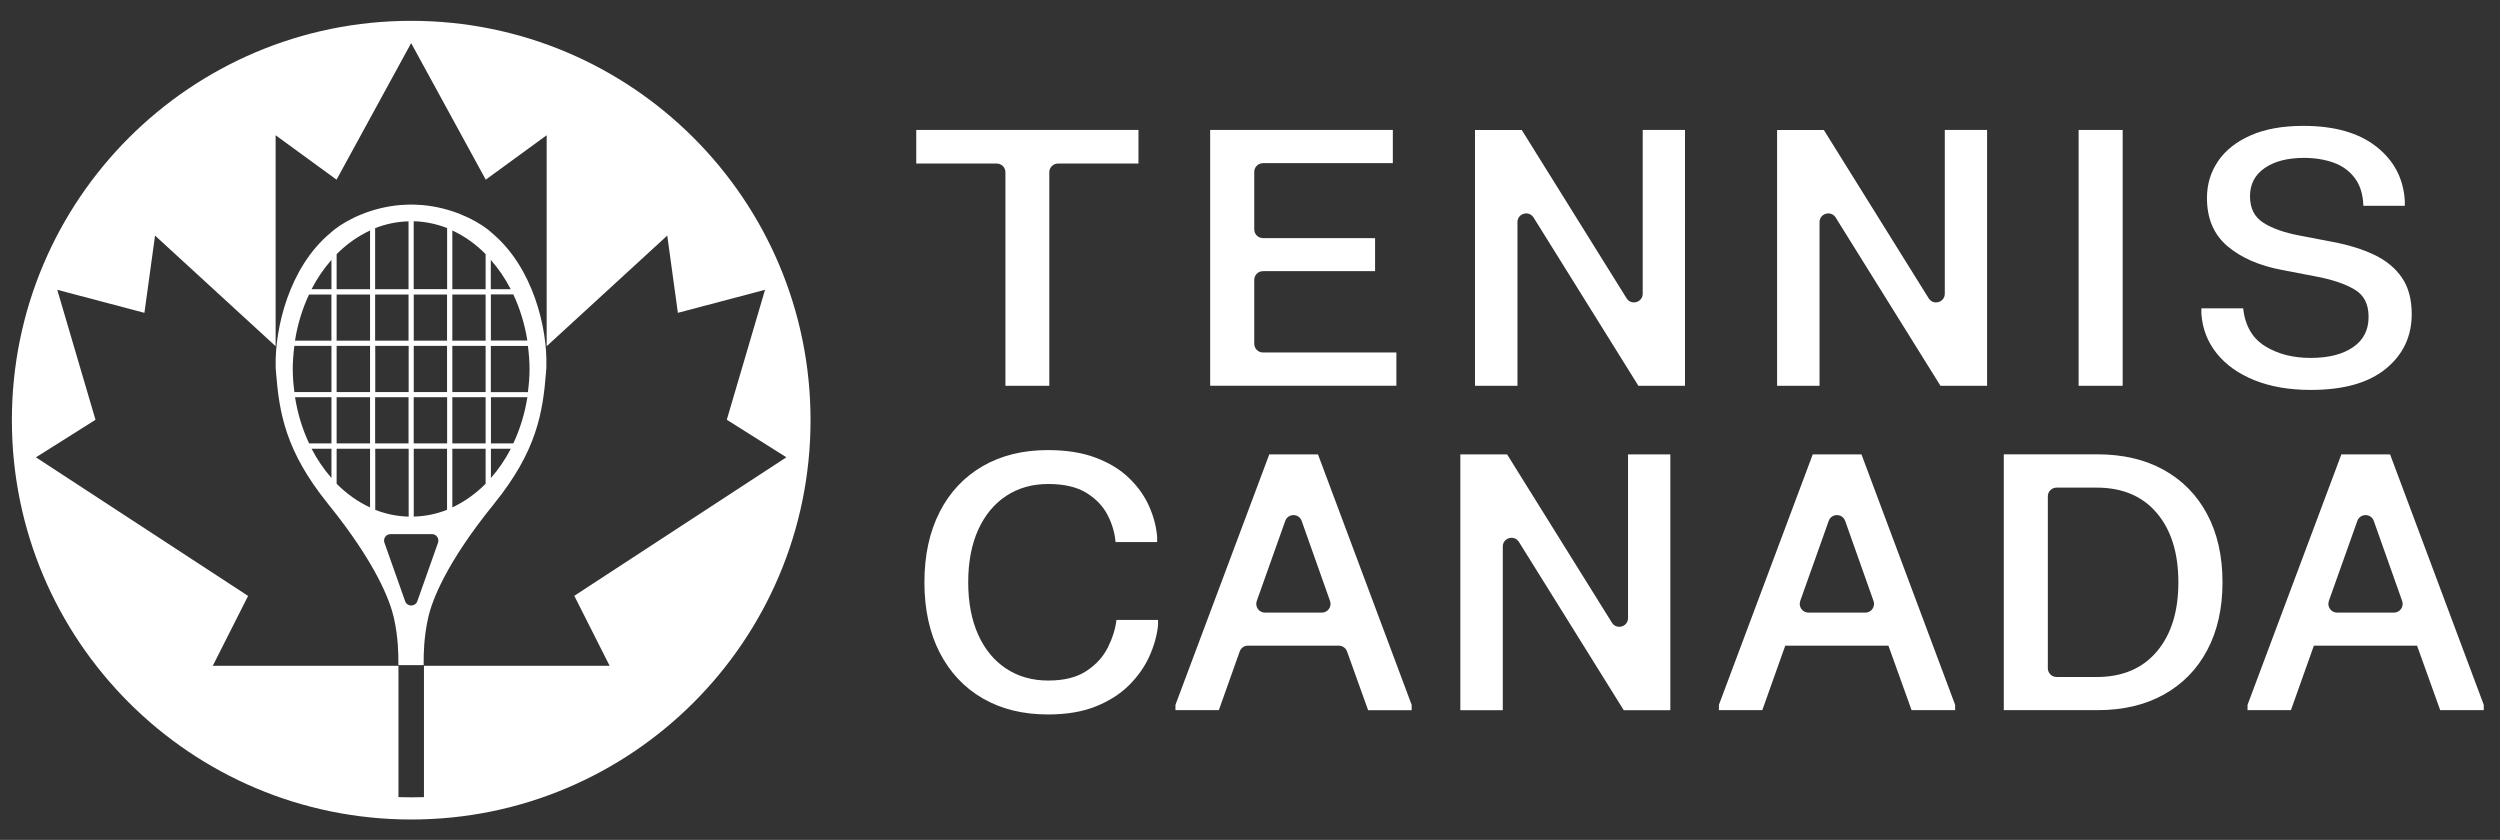
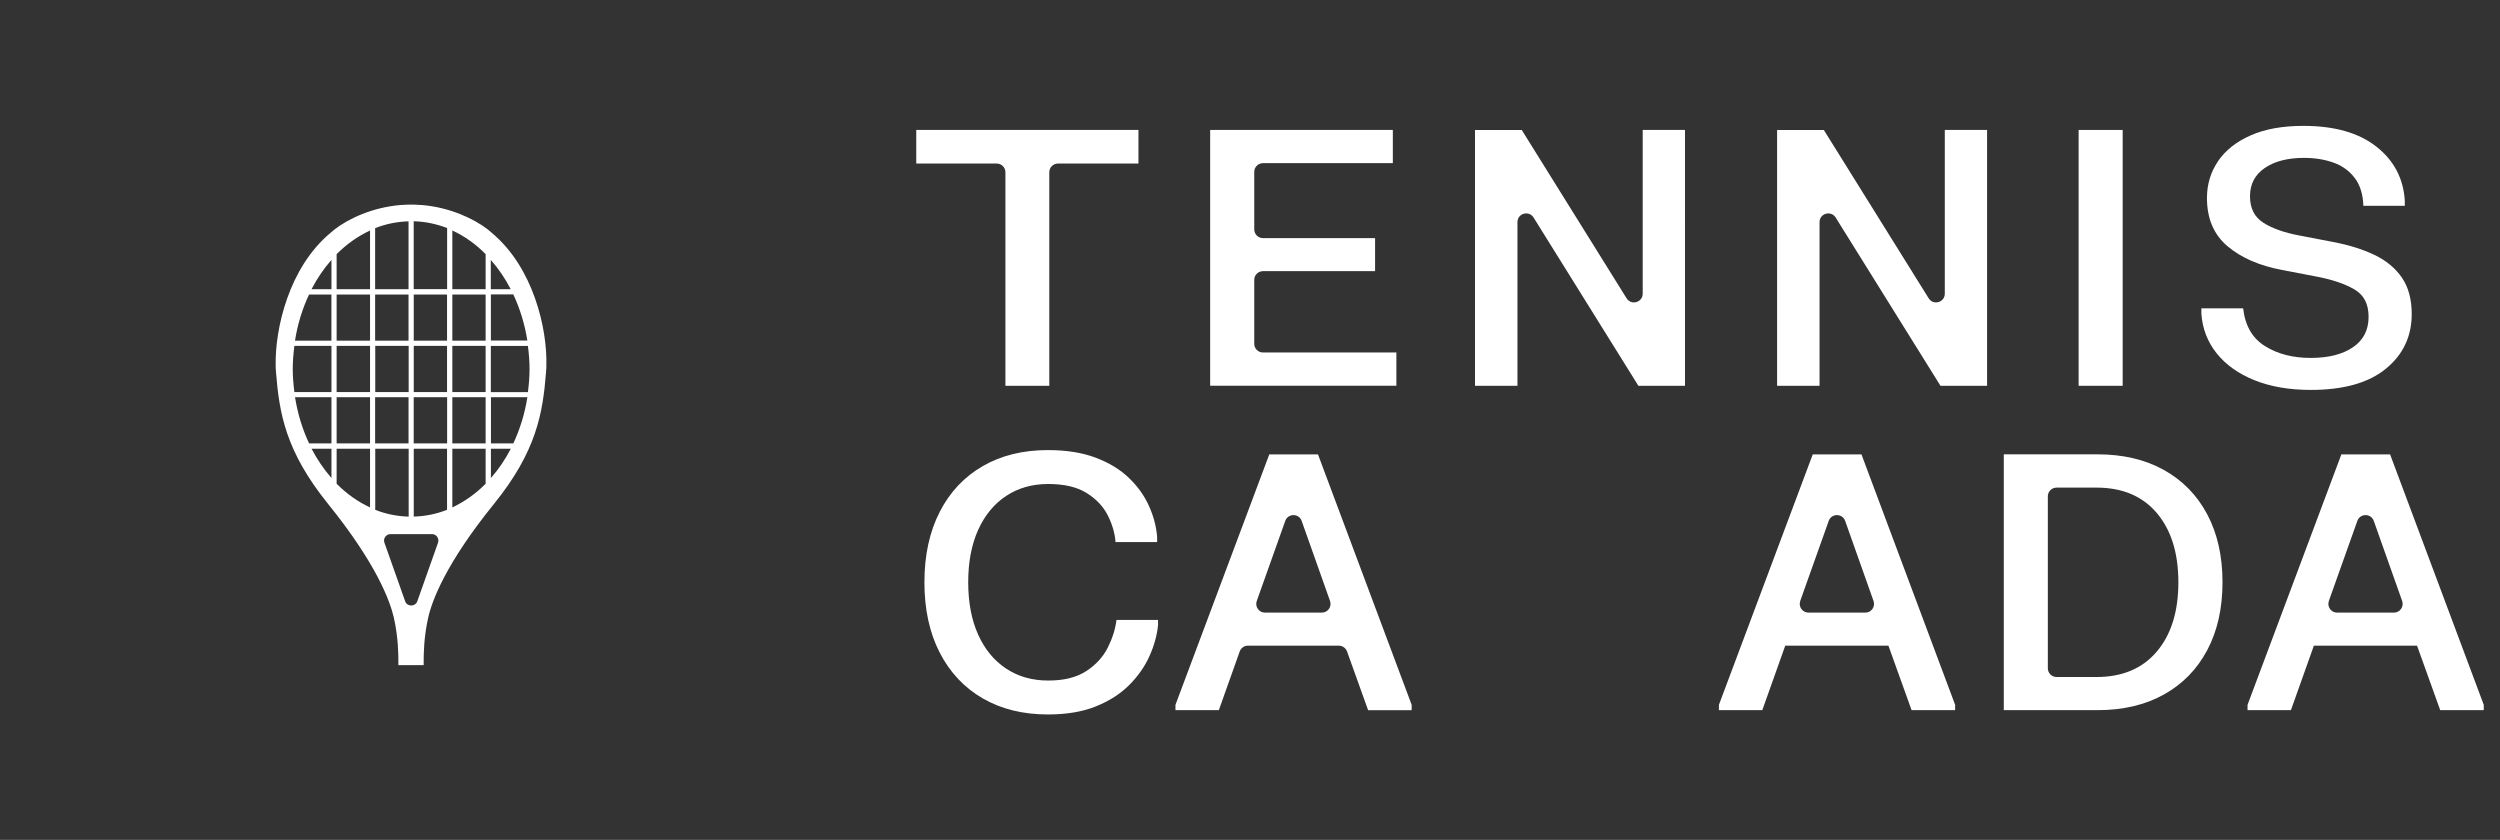
<svg xmlns="http://www.w3.org/2000/svg" id="Layer_1" data-name="Layer 1" viewBox="0 0 600 201.57">
  <rect x="0" y="0" width="600" height="201.57" fill="#333333" stroke="none" />
  <defs>
    <style>
      .cls-1 {
        fill: #fff;
        stroke-width: 0px;
      }
    </style>
  </defs>
-   <path class="cls-1" d="M273.23,31.19v8.06h-19.31c-1.15,0-2.09.93-2.09,2.09v51.25h-10.53v-51.25c0-1.16-.94-2.09-2.09-2.09h-19.31v-8.06h53.34Z" />
+   <path class="cls-1" d="M273.23,31.19v8.06h-19.31c-1.15,0-2.09.93-2.09,2.09v51.25h-10.53v-51.25c0-1.16-.94-2.09-2.09-2.09h-19.31v-8.06h53.34" />
  <path class="cls-1" d="M334.28,31.19v7.97h-31.16c-1.16,0-2.1.94-2.1,2.09v13.81c0,1.15.94,2.09,2.1,2.09h26.9v7.93h-26.9c-1.16,0-2.1.93-2.1,2.09v15.34c0,1.16.94,2.09,2.1,2.09h32.01v7.98h-44.69V31.19h43.83Z" />
  <rect class="cls-1" x="498.87" y="31.19" width="10.57" height="61.4" />
  <path class="cls-1" d="M532.32,38.69c1.78-2.61,4.39-4.68,7.84-6.2,3.45-1.53,7.67-2.28,12.64-2.28,7.45,0,13.28,1.65,17.51,4.97,4.22,3.31,6.5,7.62,6.84,12.94v1.28h-9.94c-.09-2.73-.77-4.95-2.05-6.65-1.28-1.71-2.98-2.95-5.09-3.71-2.12-.76-4.49-1.15-7.1-1.15-3.92,0-7.07.81-9.43,2.43-2.36,1.62-3.54,3.88-3.54,6.78s1.07,4.99,3.19,6.35c2.13,1.36,5.02,2.39,8.66,3.07l8.02,1.54c3.78.71,7.09,1.74,9.94,3.09,2.84,1.35,5.05,3.17,6.63,5.46,1.58,2.29,2.37,5.21,2.37,8.76,0,5.37-2.07,9.75-6.21,13.13-4.13,3.38-10.13,5.08-17.97,5.08-5.2,0-9.72-.78-13.56-2.33-3.84-1.55-6.86-3.69-9.06-6.44-2.2-2.75-3.43-5.92-3.68-9.53v-1.28h10.02c.48,4.17,2.23,7.21,5.27,9.08,3.03,1.88,6.67,2.82,10.94,2.82s7.64-.85,10.15-2.56c2.5-1.7,3.75-4.13,3.75-7.29s-1.16-5.32-3.5-6.65c-2.33-1.34-5.41-2.36-9.25-3.07l-8.01-1.54c-5.46-1.02-9.83-2.93-13.11-5.71-3.29-2.79-4.92-6.64-4.92-11.56,0-3.27.88-6.21,2.66-8.82" />
  <path class="cls-1" d="M225.52,122.86c2.44-4.75,5.88-8.41,10.32-10.98,4.44-2.57,9.65-3.86,15.65-3.86,4.44,0,8.26.61,11.49,1.83,3.23,1.22,5.89,2.85,7.99,4.88,2.1,2.03,3.71,4.28,4.8,6.74,1.1,2.45,1.74,4.91,1.94,7.35v1.28h-9.98c-.17-2.16-.8-4.32-1.89-6.46-1.1-2.15-2.8-3.93-5.1-5.35-2.3-1.42-5.36-2.13-9.17-2.13s-7.2.95-10.09,2.86c-2.88,1.9-5.12,4.62-6.72,8.14-1.59,3.53-2.39,7.72-2.39,12.58s.8,9.05,2.39,12.58c1.59,3.53,3.83,6.24,6.72,8.15,2.88,1.9,6.25,2.86,10.09,2.86s6.83-.76,9.15-2.28c2.32-1.52,4.03-3.4,5.16-5.65,1.12-2.25,1.81-4.45,2.07-6.61h9.98v1.28c-.26,2.45-.94,4.92-2.07,7.42-1.12,2.5-2.75,4.81-4.86,6.93-2.12,2.12-4.78,3.82-7.99,5.11-3.21,1.3-7.05,1.94-11.51,1.94-6,0-11.21-1.29-15.65-3.86-4.43-2.57-7.87-6.23-10.32-10.98-2.44-4.75-3.67-10.38-3.67-16.88s1.23-12.14,3.67-16.89" />
  <path class="cls-1" d="M301.62,144.24l6.84-19.22c.66-1.86,3.29-1.86,3.94,0l6.81,19.22c.48,1.36-.53,2.79-1.97,2.79h-13.65c-1.44,0-2.45-1.43-1.97-2.79M316.32,109.05h-11.69l-22.52,60.11v1.28h10.41l5.01-14.09c.3-.84,1.09-1.39,1.97-1.39h21.82c.88,0,1.67.56,1.97,1.39l5.06,14.1h10.45v-1.28l-22.48-60.11Z" />
-   <path class="cls-1" d="M390.73,109.04v39.29c0,2.11-2.76,2.89-3.87,1.11l-25.16-40.39h-11.22v61.4h10.19v-39.28c0-2.11,2.75-2.89,3.87-1.11l25.16,40.39h11.18v-61.4h-10.15Z" />
  <path class="cls-1" d="M491.48,160.38c0,1.16.94,2.1,2.09,2.1h9.63c6.17,0,10.98-2.04,14.43-6.1,3.45-4.07,5.18-9.61,5.18-16.63s-1.73-12.56-5.18-16.63c-3.45-4.06-8.27-6.09-14.43-6.09h-9.63c-1.15,0-2.09.93-2.09,2.09v41.26ZM503.38,109.04c6.14,0,11.46,1.25,15.95,3.75,4.49,2.5,7.96,6.05,10.4,10.64,2.44,4.59,3.67,10.02,3.67,16.31s-1.23,11.72-3.67,16.31c-2.44,4.59-5.91,8.14-10.4,10.64s-9.81,3.75-15.95,3.75h-22.47v-61.4h22.47Z" />
  <path class="cls-1" d="M432.05,144.24l6.84-19.22c.66-1.86,3.29-1.86,3.95,0l6.81,19.22c.48,1.36-.53,2.79-1.97,2.79h-13.65c-1.44,0-2.45-1.43-1.97-2.79M446.75,109.05h-11.69l-22.52,60.11v1.28h10.41l5.51-15.48h24.76l5.56,15.48h10.45v-1.28l-22.48-60.11Z" />
  <path class="cls-1" d="M558.92,144.24l6.84-19.22c.66-1.86,3.29-1.86,3.95,0l6.81,19.22c.48,1.36-.53,2.79-1.97,2.79h-13.65c-1.44,0-2.45-1.43-1.97-2.79M573.62,109.05h-11.69l-22.52,60.11v1.28h10.41l5.51-15.48h24.76l5.56,15.48h10.45v-1.28l-22.48-60.11Z" />
  <path class="cls-1" d="M394.25,31.19v39.29c0,2.11-2.76,2.89-3.87,1.11l-25.16-40.39h-11.22v61.4h10.19v-39.28c0-2.11,2.75-2.89,3.87-1.11l25.16,40.39h11.18V31.19h-10.15Z" />
  <path class="cls-1" d="M466.75,31.19v39.29c0,2.11-2.76,2.89-3.87,1.11l-25.16-40.39h-11.22v61.4h10.19v-39.28c0-2.11,2.75-2.89,3.87-1.11l25.16,40.39h11.18V31.19h-10.15Z" />
-   <path class="cls-1" d="M98.69,5C45.76,5,2.85,47.91,2.85,100.84s42.91,95.84,95.84,95.84,95.84-42.91,95.84-95.84S151.62,5,98.69,5ZM137.84,143.02l8.47,16.77h-44.56v31.52c-1.02.03-2.03.05-3.06.05s-2.04-.02-3.06-.05v-31.52h-44.56l8.47-16.77L8.62,109.76s0,0,0,0l14.3-9.01-9.18-31.2s0,0,0,0l20.92,5.53,2.55-18.54,28.94,26.55v-50.63l14.62,10.66,17.9-32.77h.01l17.9,32.77,14.62-10.66v50.63l28.94-26.55,2.55,18.54,20.92-5.53s0,0,0,0l-9.18,31.19,14.3,9.01h0s-50.92,33.26-50.92,33.26Z" />
  <path class="cls-1" d="M118.03,55.89c-.31-.26-.6-.54-.93-.8-3.32-2.57-9.08-5.32-15.88-5.89h-.18c-.78-.05-1.56-.1-2.36-.1s-1.58.05-2.36.1h-.18c-6.8.57-12.56,3.3-15.88,5.89-.31.26-.62.55-.94.8-10.02,8.33-13.31,23.02-13.16,31.71,0,.6.03,1.17.08,1.71.78,9.81,2.26,18.94,12.48,31.61,11.6,14.35,14.87,23.28,15.8,27.3,1.09,4.8,1.09,9.03,1.09,10.61v.8h6.07v-.8c0-1.58,0-5.79,1.09-10.61.91-4.05,4.2-12.98,15.8-27.3,10.23-12.66,11.7-21.8,12.48-31.61.05-.54.08-1.12.08-1.71.21-8.69-3.09-23.38-13.1-31.71M127.09,88.56c0,1.89-.16,3.74-.39,5.55h-8.9v-11.08h8.9c.23,1.79.39,3.63.39,5.53M70.26,88.56c0-1.89.16-3.74.39-5.55h8.9v11.08h-8.9c-.23-1.82-.39-3.66-.39-5.53M70.8,81.76c.62-3.97,1.79-7.71,3.37-11.08h5.37v11.08h-8.75ZM79.55,95.33v11.08h-5.37c-1.58-3.37-2.75-7.11-3.37-11.08h8.75ZM99.3,83.01h7.99v11.08h-7.99v-11.08ZM107.31,106.41h-8.02v-11.08h8.02v11.08ZM99.3,70.68h7.99v11.08h-7.99v-11.08ZM98.05,106.41h-8.02v-11.08h8.02v11.08ZM90.06,83.01h8.02v11.08h-8.02v-11.08ZM98.05,81.76h-8.02v-11.08h8.02v11.08ZM80.79,83.01h8.02v11.08h-8.02v-11.08ZM88.81,106.41h-8.02v-11.08h8.02v11.08ZM80.79,70.68h8.02v11.08h-8.02v-11.08ZM80.79,69.41v-8.41c2.39-2.41,5.09-4.31,8.02-5.68v14.09h-8.02ZM80.79,107.69h8.02v14.09c-2.93-1.35-5.63-3.27-8.02-5.68v-8.41ZM90.06,107.69h8.02v16.3c-2.78-.08-5.48-.62-8.02-1.63v-14.66ZM99.3,107.69h7.99v14.66c-2.54,1.01-5.22,1.56-7.99,1.63v-16.3ZM108.56,83.01h7.99v11.08h-7.99v-11.08ZM116.55,106.41h-7.99v-11.08h7.99v11.08ZM108.56,70.68h7.99v11.08h-7.99v-11.08ZM108.56,69.41v-14.09c2.93,1.35,5.63,3.27,7.99,5.68v8.41h-7.99ZM116.55,107.69v8.41c-2.39,2.41-5.09,4.31-7.99,5.68v-14.09h7.99ZM117.82,70.65h5.37c1.58,3.37,2.75,7.11,3.37,11.08h-8.75v-11.08ZM117.82,95.33h8.75c-.62,3.97-1.79,7.71-3.37,11.08h-5.37v-11.08ZM122.57,69.41h-4.78v-7.03c1.84,2.08,3.45,4.44,4.78,7.03M107.31,54.74v14.66h-8.02v-16.3c2.8.08,5.48.65,8.02,1.63M98.05,53.11v16.3h-8.02v-14.66c2.54-.99,5.24-1.56,8.02-1.63M79.55,62.37v7.03h-4.78c1.35-2.6,2.96-4.96,4.78-7.03M74.77,107.69h4.78v7.03c-1.82-2.08-3.43-4.44-4.78-7.03M105.13,130.24l-4.98,14.07c-.49,1.35-2.44,1.35-2.91,0l-4.98-14.07c-.36-.99.39-2.05,1.45-2.05h9.99c1.04,0,1.76,1.06,1.43,2.05M117.82,114.72v-7.03h4.78c-1.35,2.59-2.96,4.96-4.78,7.03" />
</svg>